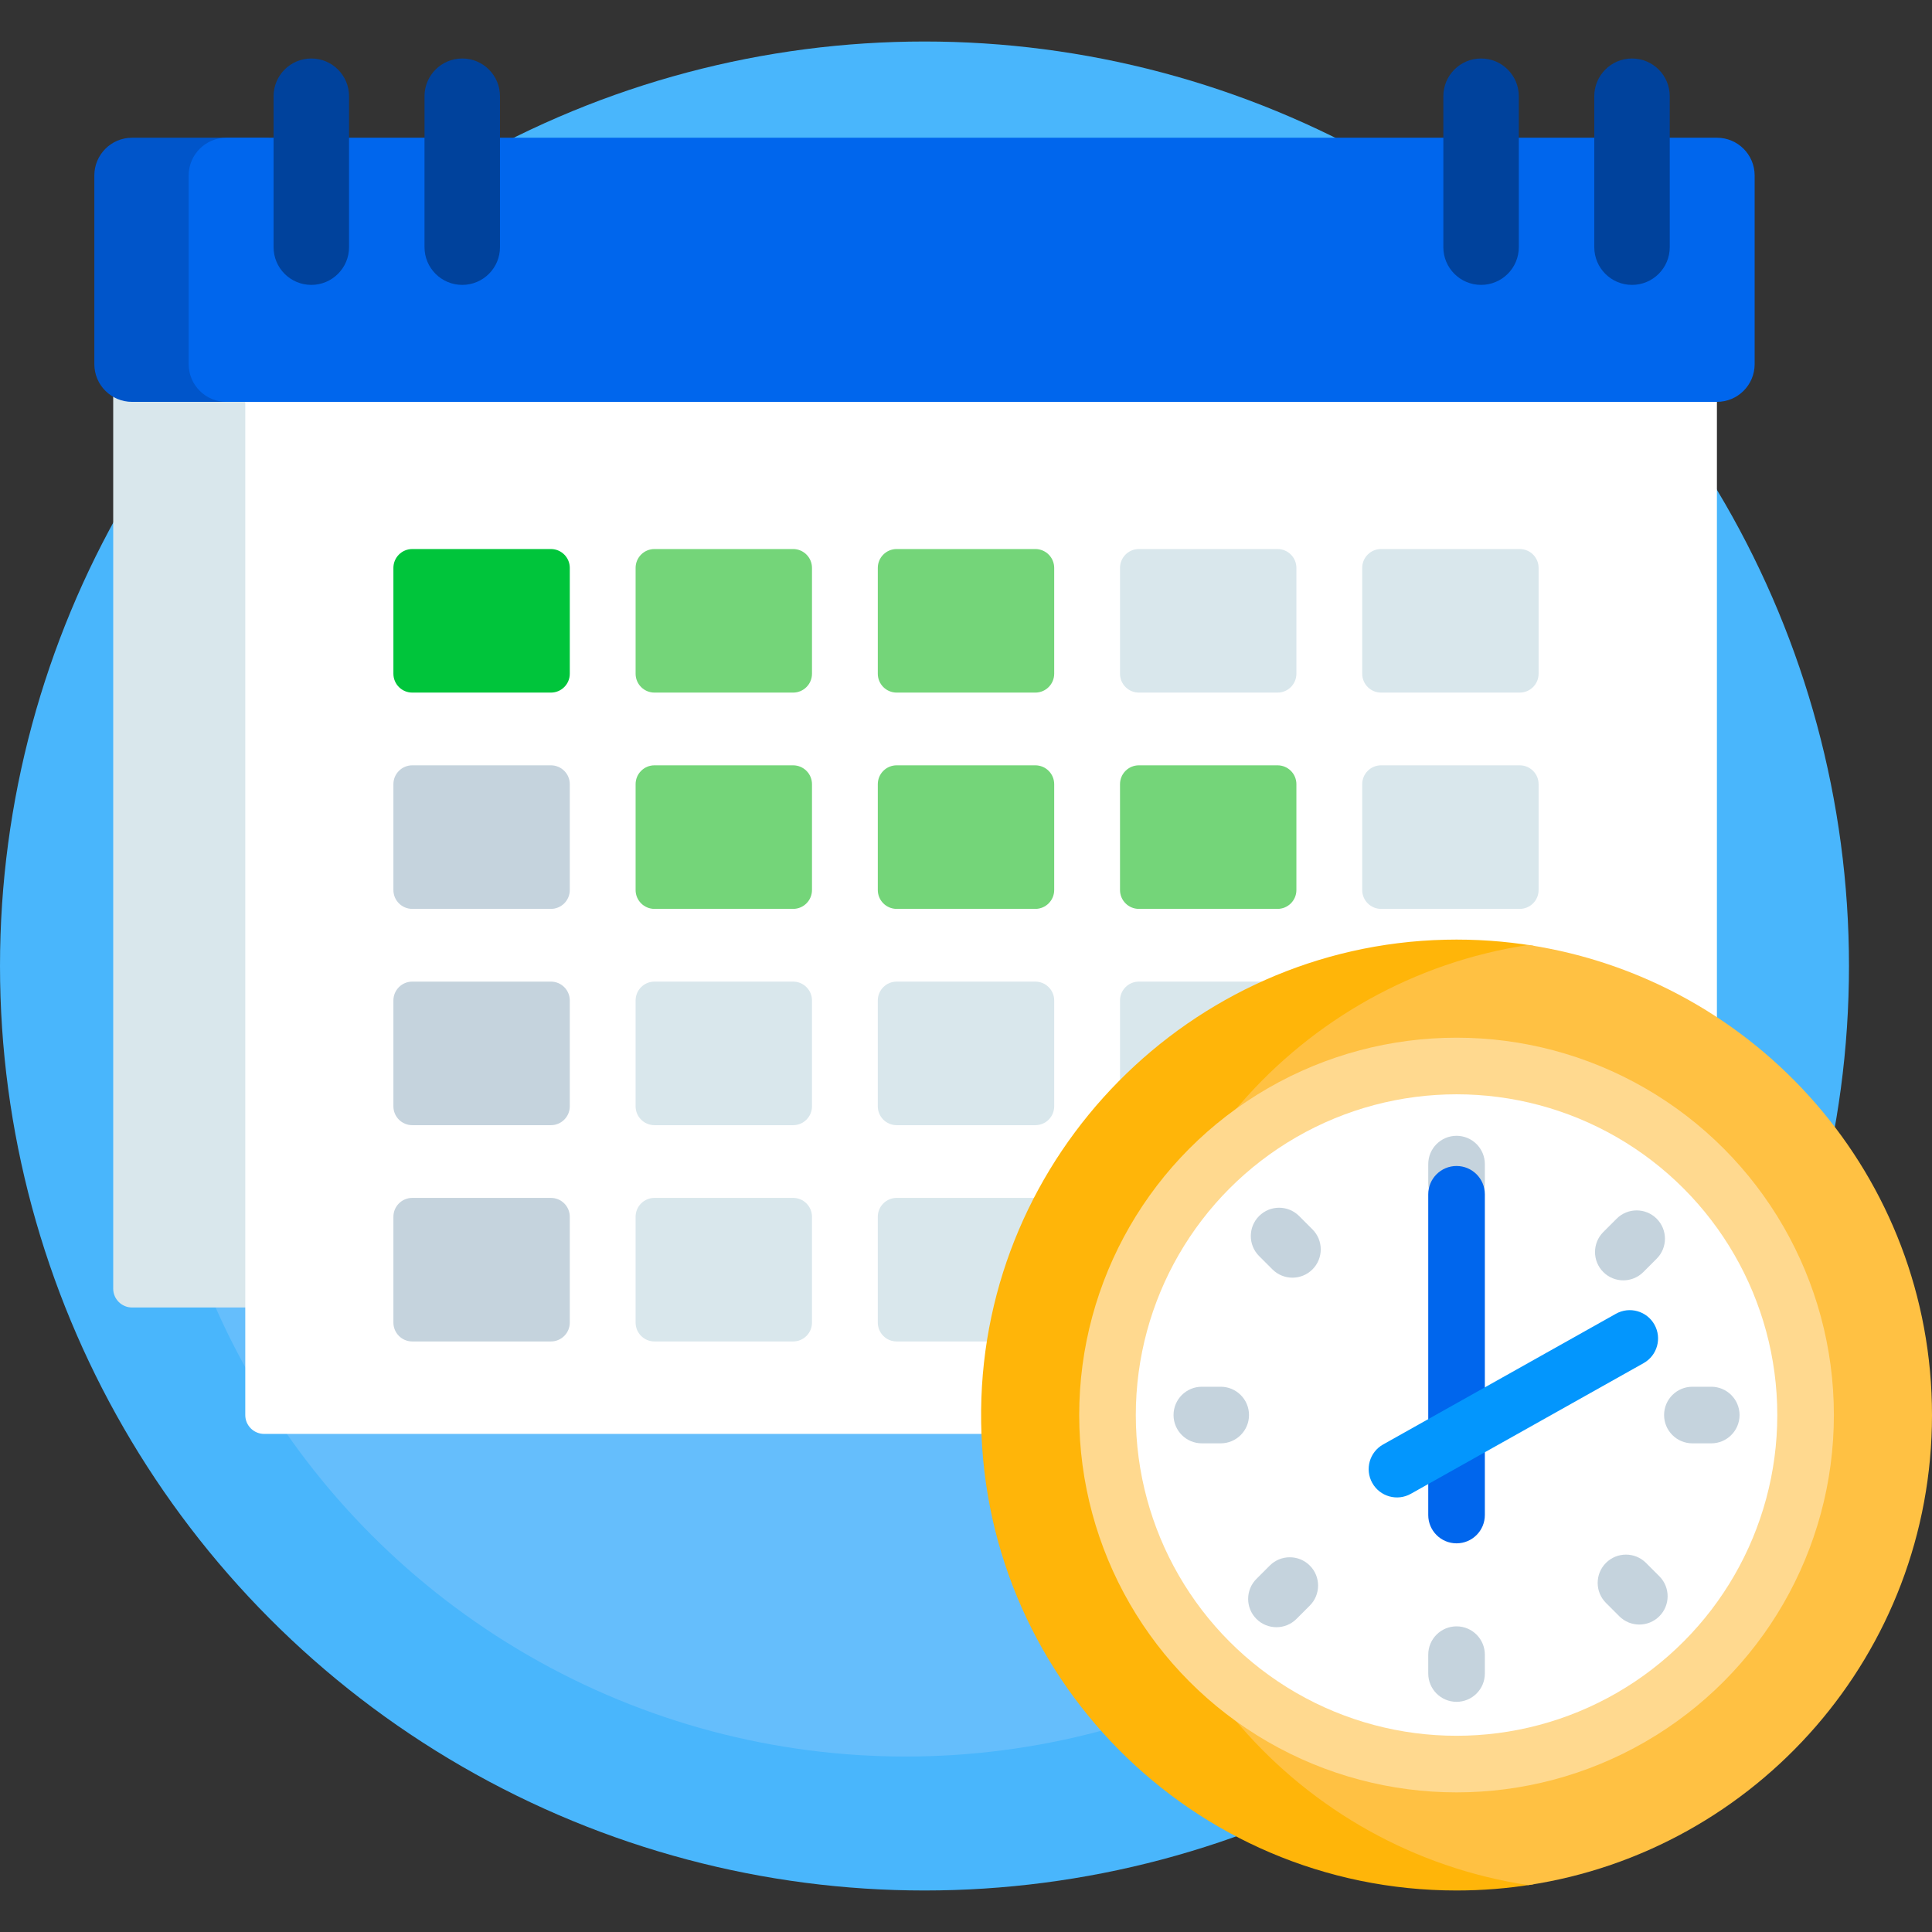
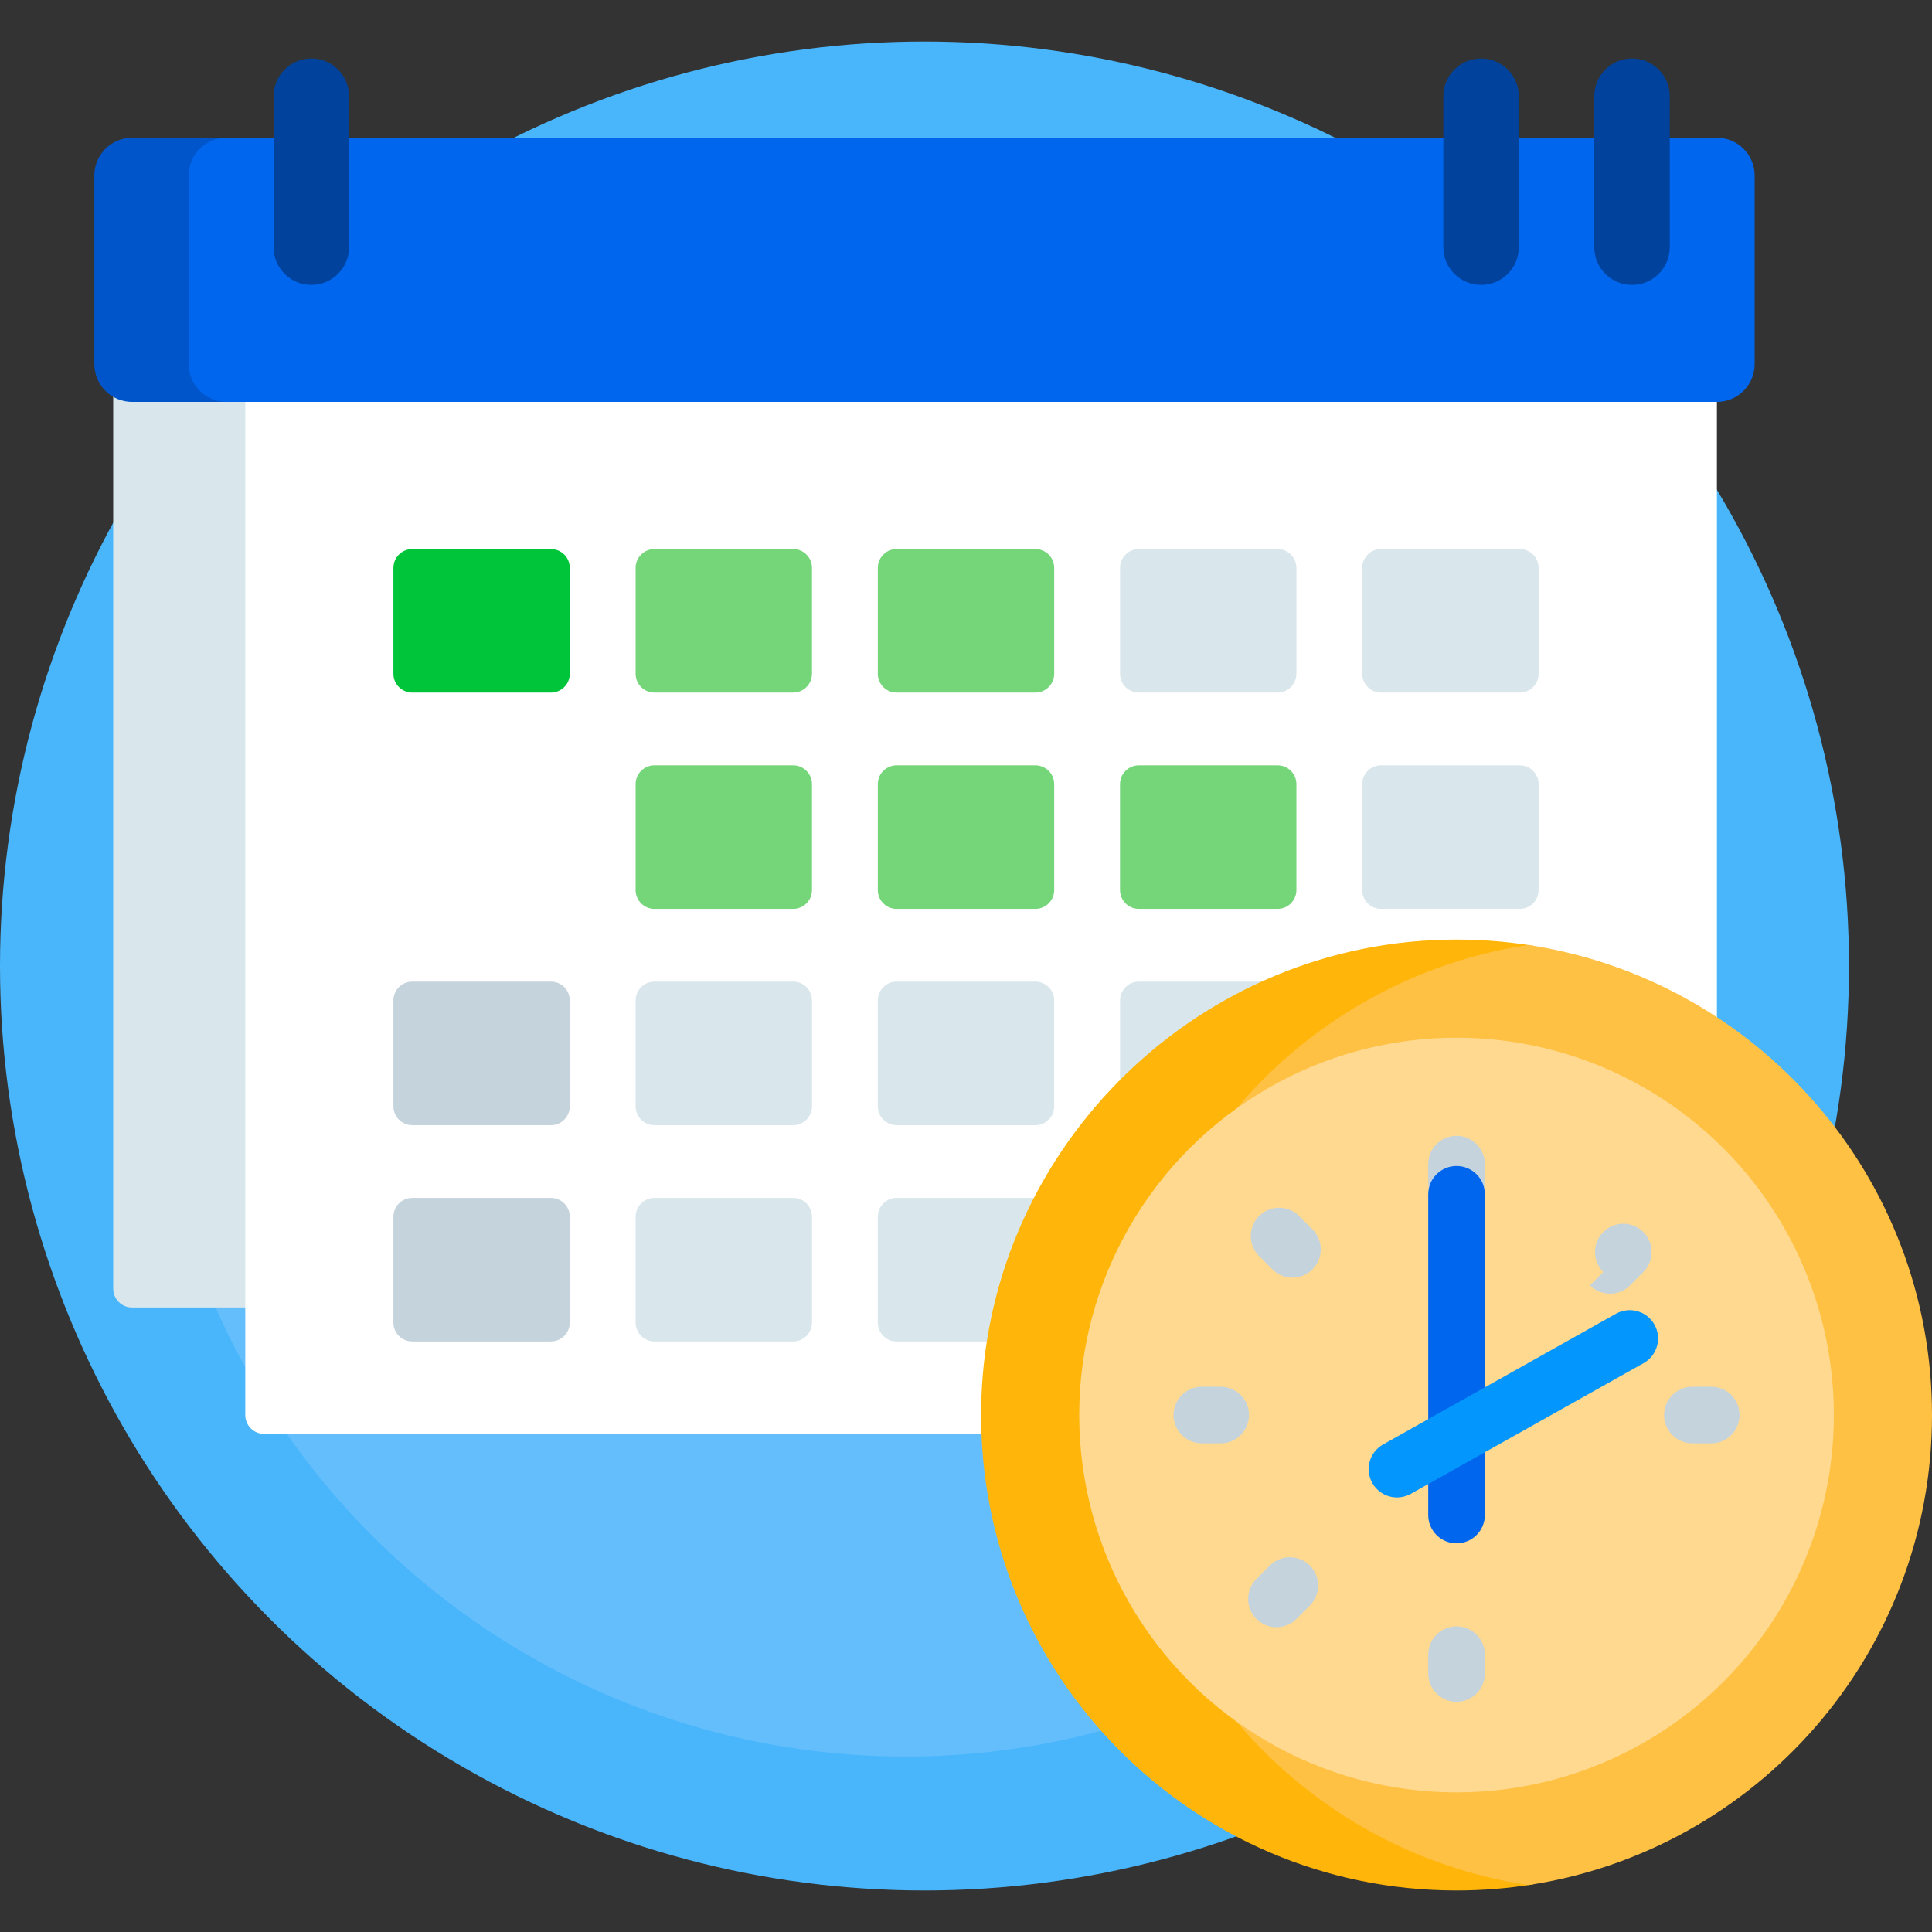
<svg xmlns="http://www.w3.org/2000/svg" id="Layer_1" enable-background="new 0 0 512 512" viewBox="0 0 512 512">
  <rect x="0" y="0" width="512" height="512" fill="#333333" stroke="none" />
  <g>
    <circle cx="245" cy="256" fill="#49b6fc" r="245" />
    <circle cx="240" cy="265.5" fill="#65befc" r="200" />
    <path d="m415 346.5h-380c-2.761 0-5-2.239-5-5v-251.5c0-2.761 2.239-5 5-5h380c2.761 0 5 2.239 5 5v251.5c0 2.761-2.239 5-5 5z" fill="#d9e7ec" />
    <path d="m450 380h-380c-2.761 0-5-2.239-5-5v-320c0-2.761 2.239-5 5-5h380c2.761 0 5 2.239 5 5v320c0 2.761-2.239 5-5 5z" fill="#fff" />
    <path d="m146 183.545h-36.745c-2.761 0-5-2.239-5-5v-28.045c0-2.761 2.239-5 5-5h36.745c2.761 0 5 2.239 5 5v28.045c0 2.761-2.239 5-5 5z" fill="#00c53b" />
    <path d="m210.186 183.545h-36.745c-2.761 0-5-2.239-5-5v-28.045c0-2.761 2.239-5 5-5h36.745c2.761 0 5 2.239 5 5v28.045c0 2.761-2.238 5-5 5z" fill="#74d579" />
    <path d="m274.372 183.545h-36.745c-2.761 0-5-2.239-5-5v-28.045c0-2.761 2.239-5 5-5h36.745c2.761 0 5 2.239 5 5v28.045c0 2.761-2.238 5-5 5z" fill="#74d579" />
    <path d="m338.559 183.545h-36.745c-2.761 0-5-2.239-5-5v-28.045c0-2.761 2.239-5 5-5h36.745c2.761 0 5 2.239 5 5v28.045c0 2.761-2.239 5-5 5z" fill="#d9e7ec" />
    <path d="m402.745 183.545h-36.745c-2.761 0-5-2.239-5-5v-28.045c0-2.761 2.239-5 5-5h36.745c2.761 0 5 2.239 5 5v28.045c0 2.761-2.239 5-5 5z" fill="#d9e7ec" />
-     <path d="m146 240.863h-36.745c-2.761 0-5-2.239-5-5v-28.045c0-2.761 2.239-5 5-5h36.745c2.761 0 5 2.239 5 5v28.045c0 2.762-2.239 5-5 5z" fill="#c5d3dd" />
    <path d="m210.186 240.863h-36.745c-2.761 0-5-2.239-5-5v-28.045c0-2.761 2.239-5 5-5h36.745c2.761 0 5 2.239 5 5v28.045c0 2.762-2.238 5-5 5z" fill="#74d579" />
    <path d="m274.372 240.863h-36.745c-2.761 0-5-2.239-5-5v-28.045c0-2.761 2.239-5 5-5h36.745c2.761 0 5 2.239 5 5v28.045c0 2.762-2.238 5-5 5z" fill="#74d579" />
    <path d="m338.559 240.863h-36.745c-2.761 0-5-2.239-5-5v-28.045c0-2.761 2.239-5 5-5h36.745c2.761 0 5 2.239 5 5v28.045c0 2.762-2.239 5-5 5z" fill="#74d579" />
    <path d="m402.745 240.863h-36.745c-2.761 0-5-2.239-5-5v-28.045c0-2.761 2.239-5 5-5h36.745c2.761 0 5 2.239 5 5v28.045c0 2.762-2.239 5-5 5z" fill="#d9e7ec" />
    <path d="m146 298.182h-36.745c-2.761 0-5-2.239-5-5v-28.045c0-2.761 2.239-5 5-5h36.745c2.761 0 5 2.239 5 5v28.045c0 2.761-2.239 5-5 5z" fill="#c5d3dd" />
    <path d="m210.186 298.182h-36.745c-2.761 0-5-2.239-5-5v-28.045c0-2.761 2.239-5 5-5h36.745c2.761 0 5 2.239 5 5v28.045c0 2.761-2.238 5-5 5z" fill="#d9e7ec" />
    <path d="m274.372 298.182h-36.745c-2.761 0-5-2.239-5-5v-28.045c0-2.761 2.239-5 5-5h36.745c2.761 0 5 2.239 5 5v28.045c0 2.761-2.238 5-5 5z" fill="#d9e7ec" />
    <path d="m338.559 298.182h-36.745c-2.761 0-5-2.239-5-5v-28.045c0-2.761 2.239-5 5-5h36.745c2.761 0 5 2.239 5 5v28.045c0 2.761-2.239 5-5 5z" fill="#d9e7ec" />
    <path d="m146 355.5h-36.745c-2.761 0-5-2.239-5-5v-28.045c0-2.761 2.239-5 5-5h36.745c2.761 0 5 2.239 5 5v28.045c0 2.761-2.239 5-5 5z" fill="#c5d3dd" />
    <path d="m210.186 355.5h-36.745c-2.761 0-5-2.239-5-5v-28.045c0-2.761 2.239-5 5-5h36.745c2.761 0 5 2.239 5 5v28.045c0 2.761-2.238 5-5 5z" fill="#d9e7ec" />
    <path d="m274.372 355.5h-36.745c-2.761 0-5-2.239-5-5v-28.045c0-2.761 2.239-5 5-5h36.745c2.761 0 5 2.239 5 5v28.045c0 2.761-2.238 5-5 5z" fill="#d9e7ec" />
    <path d="m70 106.5h-35c-5.523 0-10-4.477-10-10v-50c0-5.523 4.477-10 10-10h35c5.523 0 10 4.477 10 10v50c0 5.523-4.477 10-10 10z" fill="#0055ca" />
    <path d="m455 106.5h-395c-5.523 0-10-4.477-10-10v-50c0-5.523 4.477-10 10-10h395c5.523 0 10 4.477 10 10v50c0 5.523-4.477 10-10 10z" fill="#0066ed" />
    <path d="m82.5 75.5c-5.523 0-10-4.477-10-10v-40c0-5.523 4.477-10 10-10 5.523 0 10 4.477 10 10v40c0 5.523-4.477 10-10 10z" fill="#00429c" />
-     <path d="m122.5 75.5c-5.523 0-10-4.477-10-10v-40c0-5.523 4.477-10 10-10 5.523 0 10 4.477 10 10v40c0 5.523-4.477 10-10 10z" fill="#00429c" />
    <path d="m392.5 75.5c-5.523 0-10-4.477-10-10v-40c0-5.523 4.477-10 10-10 5.523 0 10 4.477 10 10v40c0 5.523-4.477 10-10 10z" fill="#00429c" />
    <path d="m432.5 75.5c-5.523 0-10-4.477-10-10v-40c0-5.523 4.477-10 10-10 5.523 0 10 4.477 10 10v40c0 5.523-4.477 10-10 10z" fill="#00429c" />
    <path d="m310 375c0-59.389 41.09-109.177 96.39-122.497 1.011-.244.969-1.7-.057-1.867-7.569-1.229-15.364-1.787-23.323-1.601-67.603 1.575-122.316 57.038-123.003 124.656-.713 70.188 55.969 127.309 125.993 127.309 6.838 0 13.548-.547 20.09-1.597 1.08-.173 1.124-1.706.061-1.964-55.179-13.405-96.151-63.135-96.151-122.439z" fill="#ffb509" />
    <path d="m405 250.425c-60.573 9.162-107 61.446-107 124.575s46.427 115.413 107 124.575c60.573-9.162 107-61.445 107-124.575s-46.427-115.413-107-124.575z" fill="#ffc143" />
    <circle cx="386" cy="375" fill="#ffd98f" r="100" />
-     <circle cx="386" cy="375" fill="#fff" r="85" />
    <g fill="#c5d3dd">
      <path d="m386 451c-4.142 0-7.5-3.358-7.5-7.5v-5c0-4.142 3.358-7.5 7.5-7.5 4.142 0 7.5 3.358 7.5 7.5v5c0 4.142-3.358 7.5-7.5 7.5z" />
      <path d="m386 321c-4.142 0-7.5-3.358-7.5-7.5v-5c0-4.142 3.358-7.5 7.5-7.5 4.142 0 7.5 3.358 7.5 7.5v5c0 4.142-3.358 7.5-7.5 7.5z" />
      <path d="m461 375c0 4.142-3.358 7.5-7.5 7.5h-5c-4.142 0-7.5-3.358-7.5-7.5 0-4.142 3.358-7.5 7.5-7.5h5c4.142 0 7.5 3.358 7.5 7.5z" />
      <path d="m331 375c0 4.142-3.358 7.5-7.5 7.5h-5c-4.142 0-7.5-3.358-7.5-7.5 0-4.142 3.358-7.5 7.5-7.5h5c4.142 0 7.5 3.358 7.5 7.5z" />
      <path d="m332.967 429.033c-2.929-2.929-2.929-7.678 0-10.607l3.536-3.536c2.929-2.929 7.678-2.929 10.607 0 2.929 2.929 2.929 7.678 0 10.607l-3.536 3.536c-2.929 2.929-7.678 2.929-10.607 0z" />
-       <path d="m424.891 337.109c-2.929-2.929-2.929-7.678 0-10.607l3.536-3.536c2.929-2.929 7.678-2.929 10.607 0 2.929 2.929 2.929 7.678 0 10.607l-3.536 3.536c-2.929 2.929-7.678 2.929-10.607 0z" />
-       <path d="m439.74 428.326c-2.929 2.929-7.678 2.929-10.607 0l-3.536-3.536c-2.929-2.929-2.929-7.678 0-10.607 2.929-2.929 7.678-2.929 10.607 0l3.536 3.536c2.929 2.929 2.929 7.678 0 10.607z" />
+       <path d="m424.891 337.109c-2.929-2.929-2.929-7.678 0-10.607c2.929-2.929 7.678-2.929 10.607 0 2.929 2.929 2.929 7.678 0 10.607l-3.536 3.536c-2.929 2.929-7.678 2.929-10.607 0z" />
      <path d="m347.816 336.402c-2.929 2.929-7.678 2.929-10.607 0l-3.536-3.536c-2.929-2.929-2.929-7.678 0-10.607 2.929-2.929 7.678-2.929 10.607 0l3.536 3.536c2.929 2.929 2.929 7.678 0 10.607z" />
    </g>
    <path d="m386 409c-4.142 0-7.5-3.358-7.5-7.5v-85c0-4.142 3.358-7.5 7.5-7.5 4.142 0 7.5 3.358 7.5 7.5v85c0 4.142-3.358 7.5-7.5 7.5z" fill="#0066ed" />
    <path d="m363.673 393.008c-2.028-3.612-.744-8.184 2.868-10.211l61.691-34.633c3.612-2.028 8.184-.744 10.211 2.868 2.028 3.612.743 8.184-2.868 10.211l-61.691 34.633c-3.611 2.028-8.183.744-10.211-2.868z" fill="#0396fd" />
  </g>
  <g />
  <g />
  <g />
  <g />
  <g />
  <g />
  <g />
  <g />
  <g />
  <g />
  <g />
  <g />
  <g />
  <g />
  <g />
</svg>